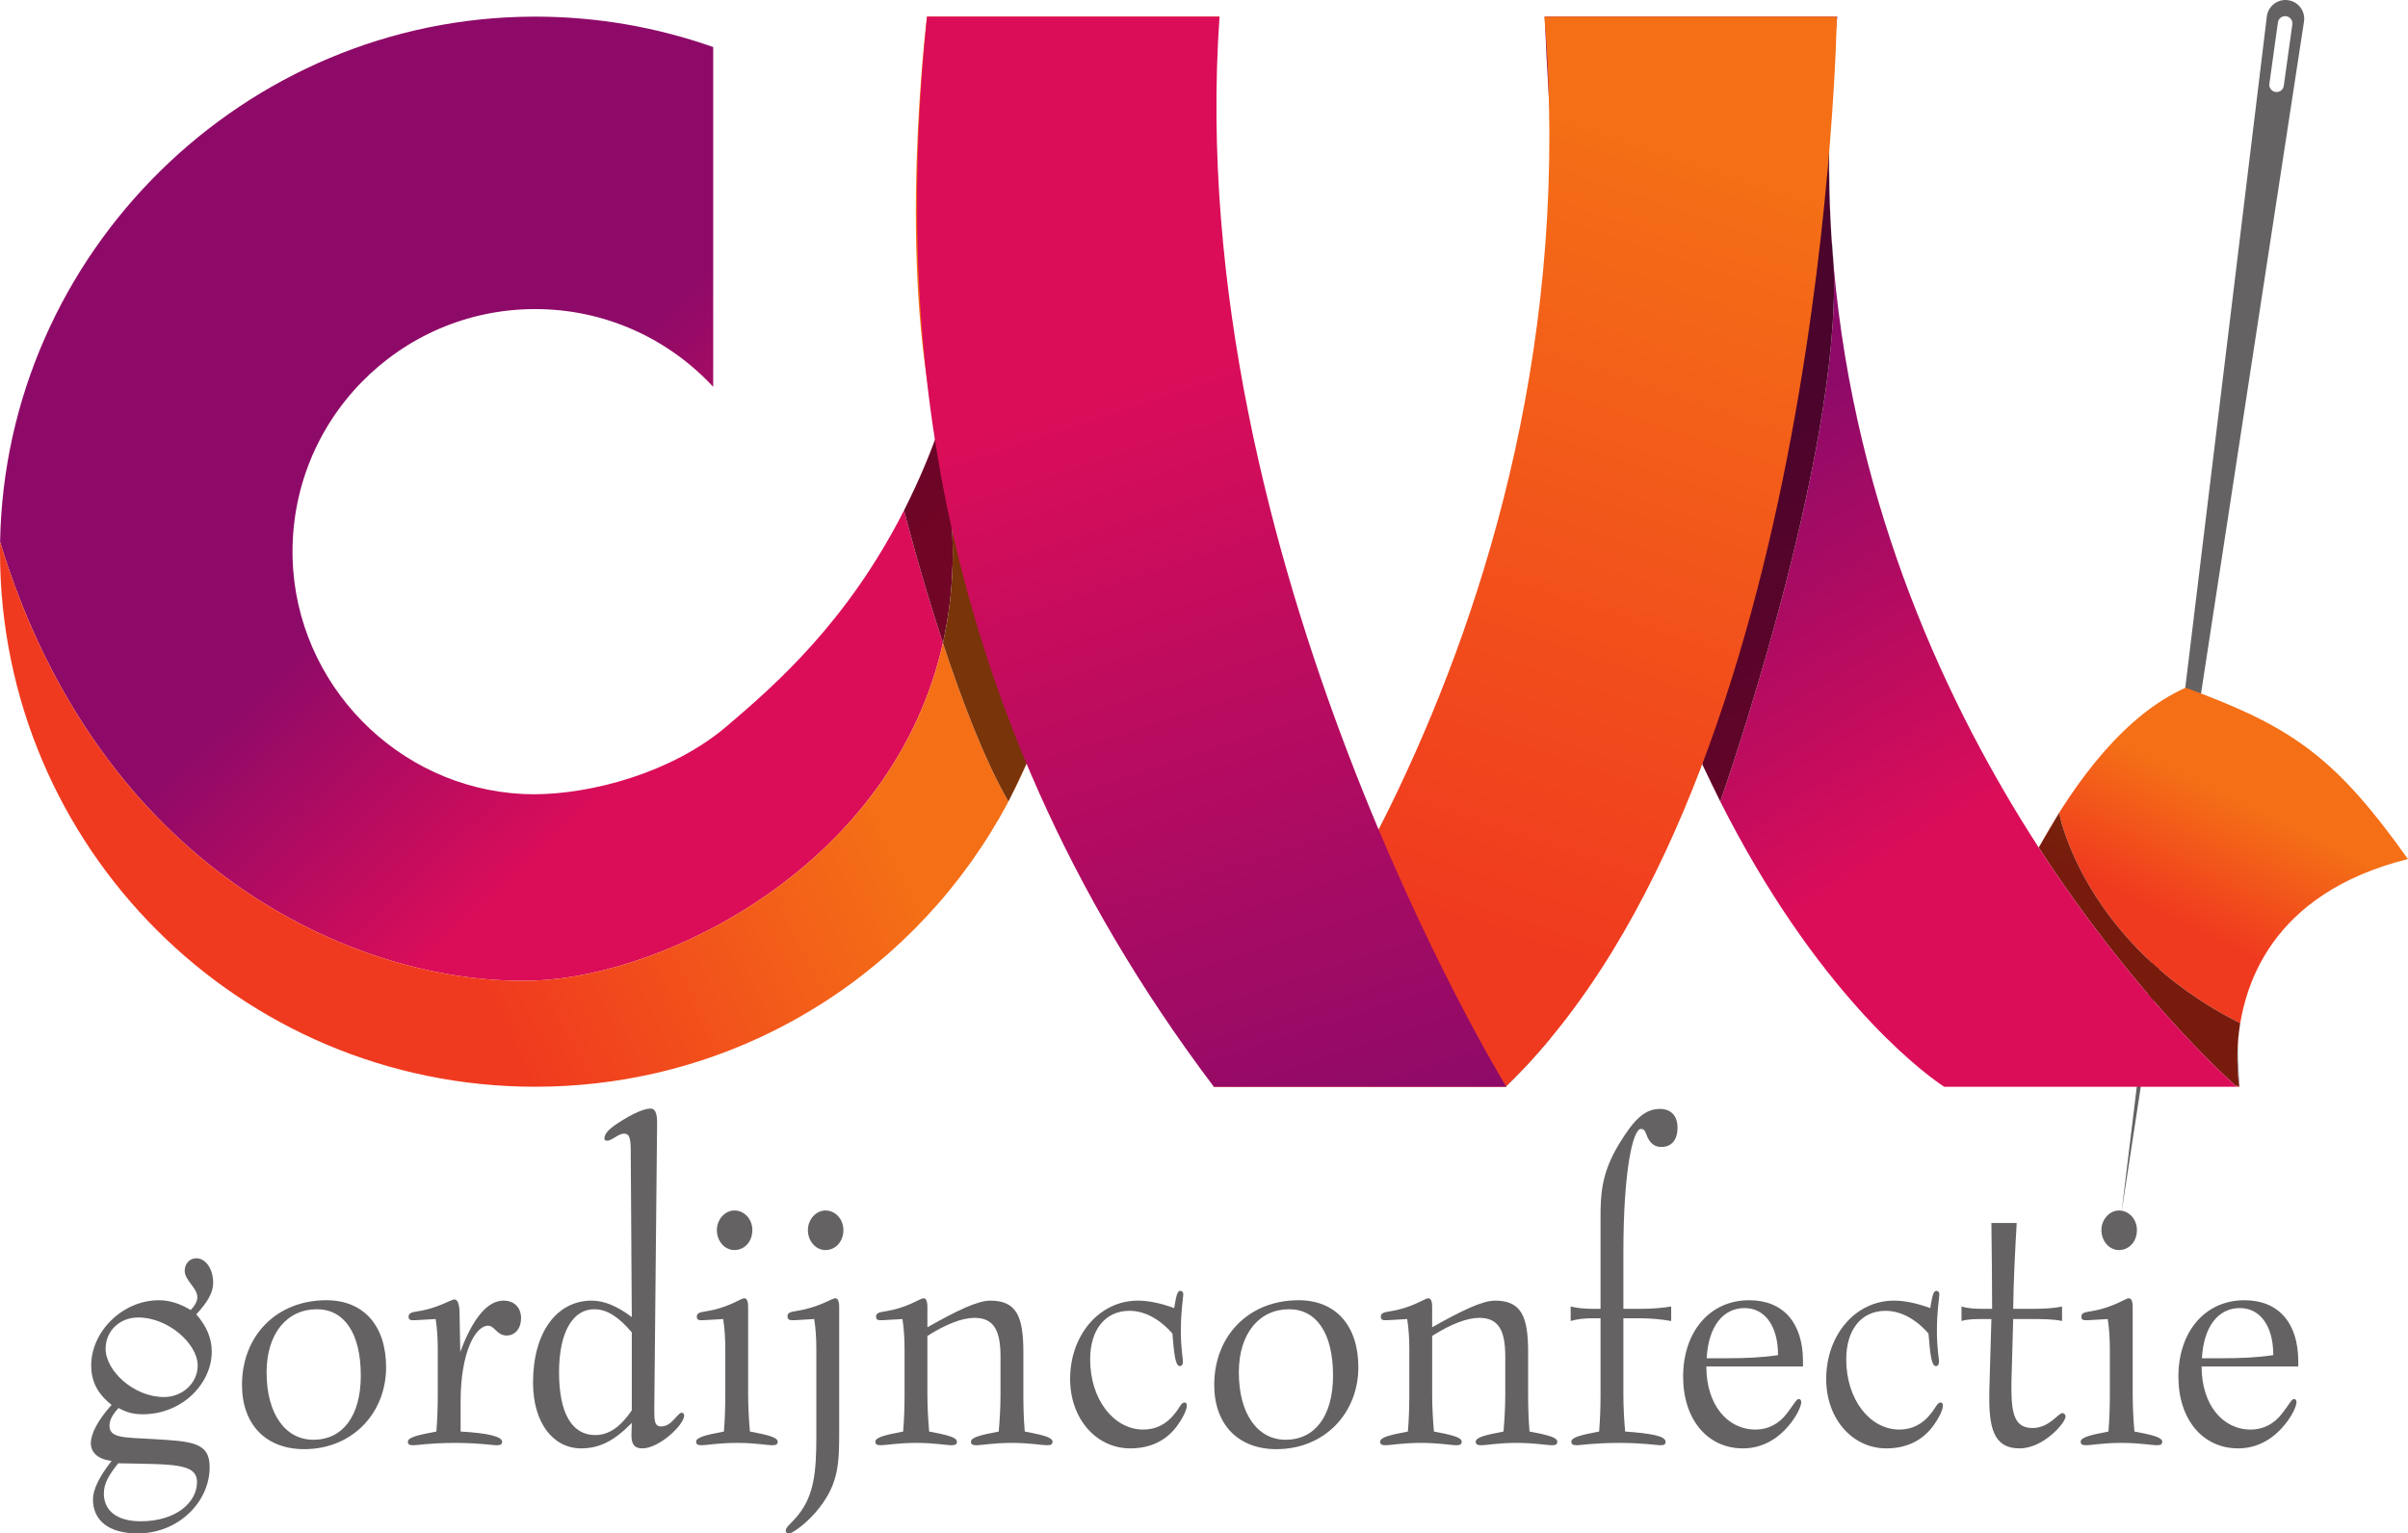
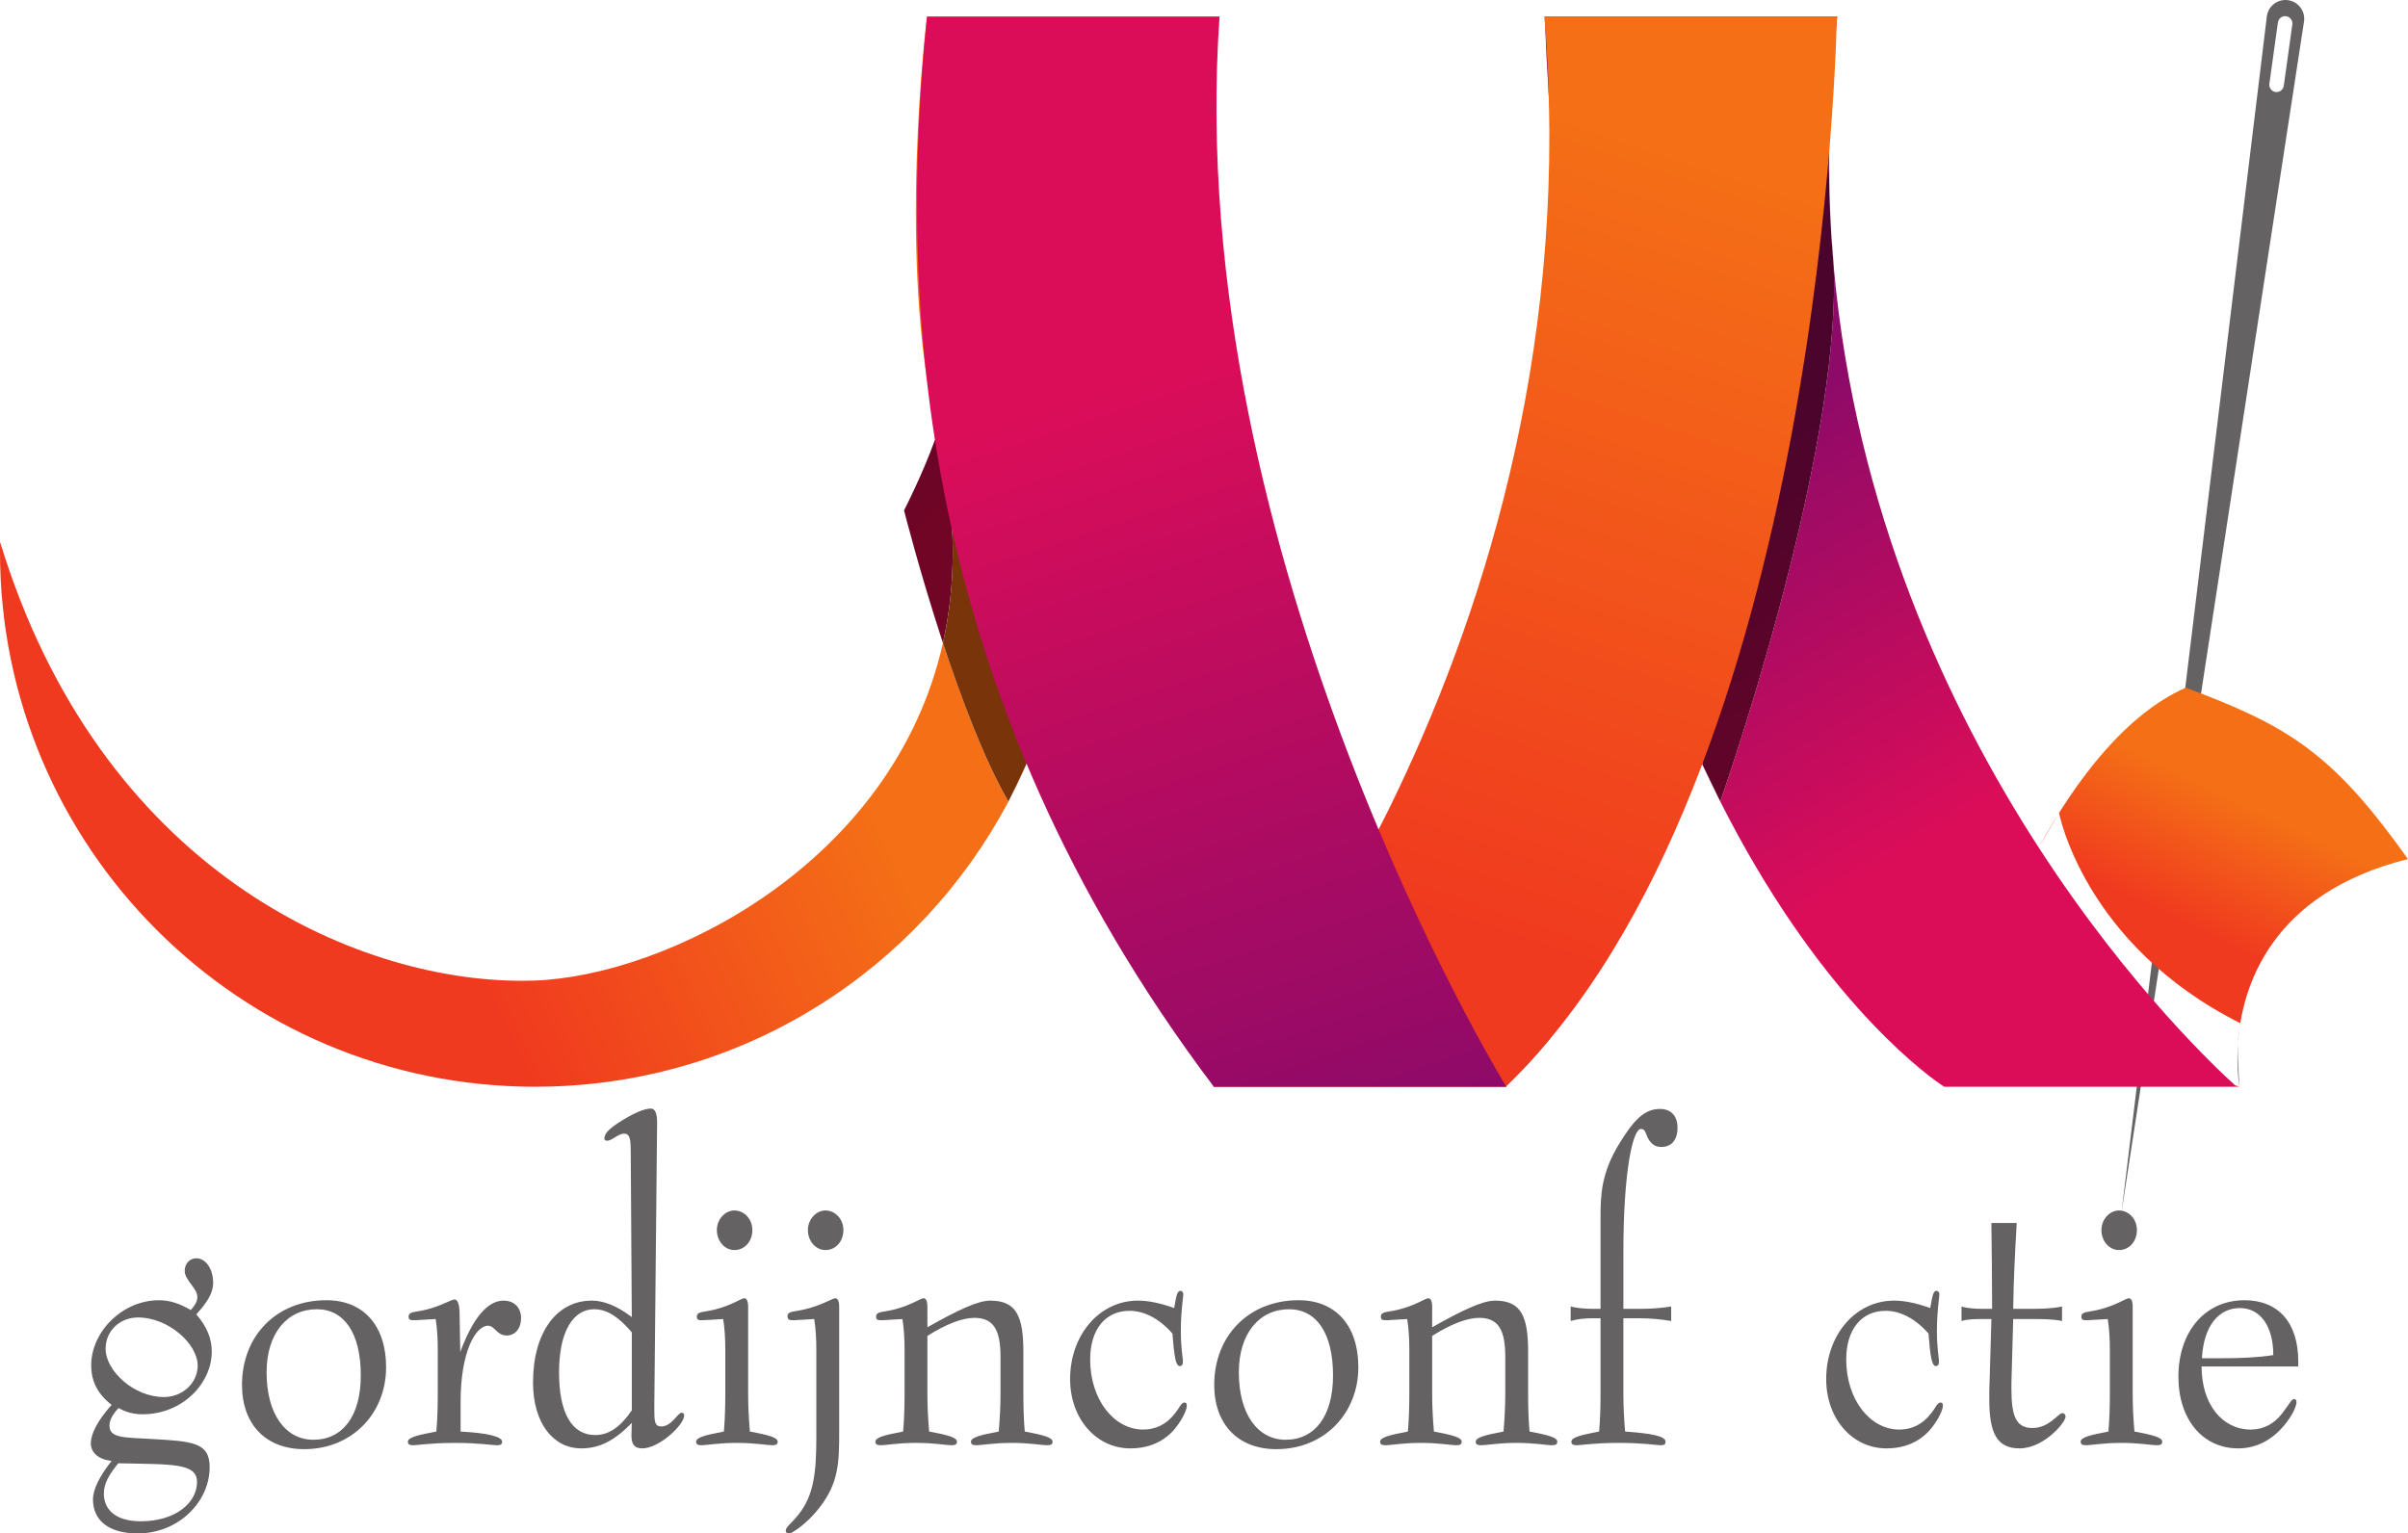
<svg xmlns="http://www.w3.org/2000/svg" id="svg2" viewBox="0 0 501.212 319.262">
  <defs>
    <clipPath id="clippath-1">
      <path d="M466.126,226.262h-.557s-.132-.114-.387-.341c.312.117.628.232.944.341M465.816,217.155c.057-1.255.2-2.479.461-4.134-32.548-16.368-37.697-43.772-37.697-43.772l-4.235,7.208v-.001c7.903-14.365,18.112-27.668,30.501-33.239.028-.012.057-.025.085-.039,1.099.407,2.164.807,3.201,1.205,19.277,7.393,28.327,13.689,43.065,34.472-28.688,7.178-34.549,26.665-35.383,38.3h0Z" style="fill: none;" />
    </clipPath>
    <linearGradient id="Naamloos_verloop" data-name="Naamloos verloop" x1="-694.052" y1="631.336" x2="-693.052" y2="631.336" gradientTransform="translate(-23925.257 10007.19) rotate(115.741) scale(28.034 -28.034)" gradientUnits="userSpaceOnUse">
      <stop offset="0" stop-color="#f46f16" />
      <stop offset=".988" stop-color="#f03a1f" />
      <stop offset="1" stop-color="#f03a1f" />
    </linearGradient>
    <clipPath id="clippath-2">
-       <path d="M466.126,226.262c-.316-.109-.632-.224-.944-.341-2.904-2.6-21.707-19.933-40.836-49.464l4.235-7.208s5.149,27.404,37.697,43.772c-.261,1.656-.404,2.88-.461,4.134-.387,5.4.309,9.107.309,9.107Z" style="fill: none;" />
-     </clipPath>
+       </clipPath>
    <linearGradient id="Naamloos_verloop_2" data-name="Naamloos verloop 2" x1="-694.052" y1="631.139" x2="-693.052" y2="631.139" gradientTransform="translate(-23925.257 10007.19) rotate(115.741) scale(28.034 -28.034)" gradientUnits="userSpaceOnUse">
      <stop offset="0" stop-color="#793409" />
      <stop offset=".988" stop-color="#781b0d" />
      <stop offset="1" stop-color="#781b0d" />
    </linearGradient>
    <clipPath id="clippath-3">
      <path d="M465.568,226.262h-60.889s-76.688-47.663-83.148-222.8h60.889c-.98,8.409-1.525,16.633-1.687,24.649-2.507,29.663-26.423,131.003-26.423,131.003l3.755,7.761s25.156-71.316,23.615-111.296c4.533,50.589,23.76,91.691,42.665,120.876v.001c19.129,29.531,37.932,46.864,40.836,49.464.255.228.387.341.387.341Z" style="fill: none;" />
    </clipPath>
    <linearGradient id="Naamloos_verloop_3" data-name="Naamloos verloop 3" x1="-697.842" y1="602.57" x2="-696.842" y2="602.57" gradientTransform="translate(19774.335 -109997.724) rotate(-120.854) scale(121.338 -121.338)" gradientUnits="userSpaceOnUse">
      <stop offset="0" stop-color="#db0d59" />
      <stop offset=".19" stop-color="#db0d59" />
      <stop offset=".236" stop-color="#db0d59" />
      <stop offset="1" stop-color="#8e0a68" />
    </linearGradient>
    <clipPath id="clippath-4">
-       <path d="M136.264,223.476c39.223-8.947,70.551-38.61,81.911-76.86.003-.008.005-.016.008-.025-11.355,38.263-42.688,67.937-81.919,76.886M108.587,204.198c-34.949.003-87.765-23.136-108.569-91.345C.006,113.524,0,114.193,0,114.861c0-.668.006-1.337.018-2.008C1.08,52.577,50.82,3.621,111.104,3.462h.301c12.989,0,25.452,2.247,37.045,6.335v70.745c-9.227-9.955-22.407-16.192-37.051-16.192-28.373,0-51.283,23.396-50.491,51.948.725,26.136,21.816,47.723,47.931,49.012.725.036,1.469.055,2.235.055,12.105-.001,28.839-4.508,40.149-14.121,10.26-8.723,25.191-21.829,36.947-44.987.028.108,3.259,12.907,8.095,27.611-10.368,46.205-57.721,69.344-85.024,70.285-.871.031-1.76.045-2.655.045M224.17,122.138c3.173-21.672-1.511-33.468,4.013-59.88,5.159-24.665,16.059-44.119,21.851-53.203,1.379.567,2.172.985,2.172.985l-2.077,3.216-25.959,108.881M188.202,106.197c2.267-4.471,4.416-9.317,6.389-14.577-2.637,7.237-6.035,13.889-6.389,14.577M195.908,93.405c-.533-1.052-.979-1.687-1.307-1.813.183-.488.365-.983.547-1.479.271,1.101.524,2.204.76,3.292h0Z" style="fill: none;" />
-     </clipPath>
+       </clipPath>
    <linearGradient id="Naamloos_verloop_4" data-name="Naamloos verloop 4" x1="-700.506" y1="602.718" x2="-699.506" y2="602.718" gradientTransform="translate(-3547.387 -81137.268) rotate(-133.34) scale(88.042 -88.042)" gradientUnits="userSpaceOnUse">
      <stop offset="0" stop-color="#db0d59" />
      <stop offset=".19" stop-color="#db0d59" />
      <stop offset=".236" stop-color="#db0d59" />
      <stop offset="1" stop-color="#8e0a68" />
    </linearGradient>
    <clipPath id="clippath-5">
-       <path d="M111.4,226.262C49.876,226.262-.001,176.386,0,114.861c0-.668.006-1.337.018-2.008,20.804,68.209,73.619,91.348,108.569,91.345.895,0,1.784-.015,2.655-.045,27.303-.941,74.656-24.08,85.024-70.285,3.808,11.577,8.612,24.336,13.632,33.008,1.376-2.705,1.944-3.94,3.777-7.872,1.665-3.572-12.469-55.155-17.767-65.599-.236-1.088-.489-2.191-.761-3.296-8.675-35.291-2.195-86.647-2.195-86.647h60.888s-1.497,1.972-3.807,5.593c-5.792,9.084-16.692,28.537-21.851,53.203-5.524,26.412-.84,38.208-4.013,59.88-.972,6.635-2.68,14.196-5.643,23.384-.132.411-.247.765-.344,1.068-.003.009-.005.017-.008.025-11.36,38.251-42.688,67.913-81.911,76.86-7.993,1.824-16.316,2.786-24.864,2.786Z" style="fill: none;" />
+       <path d="M111.4,226.262C49.876,226.262-.001,176.386,0,114.861c0-.668.006-1.337.018-2.008,20.804,68.209,73.619,91.348,108.569,91.345.895,0,1.784-.015,2.655-.045,27.303-.941,74.656-24.08,85.024-70.285,3.808,11.577,8.612,24.336,13.632,33.008,1.376-2.705,1.944-3.94,3.777-7.872,1.665-3.572-12.469-55.155-17.767-65.599-.236-1.088-.489-2.191-.761-3.296-8.675-35.291-2.195-86.647-2.195-86.647h60.888s-1.497,1.972-3.807,5.593c-5.792,9.084-16.692,28.537-21.851,53.203-5.524,26.412-.84,38.208-4.013,59.88-.972,6.635-2.68,14.196-5.643,23.384-.132.411-.247.765-.344,1.068-.003.009-.005.017-.008.025-11.36,38.251-42.688,67.913-81.911,76.86-7.993,1.824-16.316,2.786-24.864,2.786" style="fill: none;" />
    </clipPath>
    <linearGradient id="Naamloos_verloop_5" data-name="Naamloos verloop 5" x1="-698.332" y1="611.934" x2="-697.332" y2="611.934" gradientTransform="translate(-79703.978 -23099.67) rotate(154.983) scale(89.572 -89.572)" gradientUnits="userSpaceOnUse">
      <stop offset="0" stop-color="#f46f16" />
      <stop offset=".988" stop-color="#f03a1f" />
      <stop offset="1" stop-color="#f03a1f" />
    </linearGradient>
    <clipPath id="clippath-6">
      <path d="M196.266,133.868c-4.836-14.704-8.067-27.503-8.095-27.611.009-.02.021-.041.031-.06.355-.688,3.752-7.34,6.389-14.577.004-.012.007-.016.011-.028.328.127.773.761,1.307,1.813,3.247,15.043,3.037,28.519.357,40.463h-0Z" style="fill: none;" />
    </clipPath>
    <linearGradient id="Naamloos_verloop_6" data-name="Naamloos verloop 6" x1="-700.506" y1="602.456" x2="-699.506" y2="602.456" gradientTransform="translate(-3547.387 -81137.268) rotate(-133.34) scale(88.042 -88.042)" gradientUnits="userSpaceOnUse">
      <stop offset="0" stop-color="#700526" />
      <stop offset=".19" stop-color="#700526" />
      <stop offset="1" stop-color="#4b042c" />
    </linearGradient>
    <clipPath id="clippath-7">
      <path d="M209.898,166.876c-5.02-8.672-9.824-21.431-13.632-33.008,2.68-11.944,2.889-25.42-.357-40.463,5.297,10.444,19.432,62.027,17.767,65.599-1.833,3.932-2.401,5.167-3.777,7.872Z" style="fill: none;" />
    </clipPath>
    <linearGradient id="Naamloos_verloop_7" data-name="Naamloos verloop 7" x1="-698.332" y1="612.269" x2="-697.332" y2="612.269" gradientTransform="translate(-79703.978 -23099.67) rotate(154.983) scale(89.572 -89.572)" gradientUnits="userSpaceOnUse">
      <stop offset="0" stop-color="#793409" />
      <stop offset=".988" stop-color="#781b0d" />
      <stop offset="1" stop-color="#781b0d" />
    </linearGradient>
    <clipPath id="clippath-8">
      <path d="M358.066,166.876l-3.755-7.761s23.916-101.34,26.423-131.003c-.191,9.443.152,18.596.947,27.468,1.541,39.98-23.615,111.296-23.615,111.296Z" style="fill: none;" />
    </clipPath>
    <linearGradient id="Naamloos_verloop_8" data-name="Naamloos verloop 8" x1="-697.842" y1="602.625" x2="-696.842" y2="602.625" gradientTransform="translate(19774.335 -109997.724) rotate(-120.854) scale(121.338 -121.338)" gradientUnits="userSpaceOnUse">
      <stop offset="0" stop-color="#700526" />
      <stop offset=".19" stop-color="#700526" />
      <stop offset="1" stop-color="#4b042c" />
    </linearGradient>
    <clipPath id="clippath-9">
      <path d="M313.398,226.262h-60.889c.005.12,79.992-91.252,68.935-222.8h60.889s-2.335,158.604-68.935,222.8Z" style="fill: none;" />
    </clipPath>
    <linearGradient id="Naamloos_verloop_9" data-name="Naamloos verloop 9" x1="-692.699" y1="610.181" x2="-691.699" y2="610.181" gradientTransform="translate(-134182.716 78451.85) rotate(108.387) scale(168.693 -168.693)" gradientUnits="userSpaceOnUse">
      <stop offset="0" stop-color="#f46f16" />
      <stop offset=".988" stop-color="#f03a1f" />
      <stop offset="1" stop-color="#f03a1f" />
    </linearGradient>
    <clipPath id="clippath-10">
      <path d="M313.54,226.262h-60.889C190.606,144.029,186.88,62.509,192.951,3.462h60.889c-7.92,112.909,59.7,222.8,59.7,222.8Z" style="fill: none;" />
    </clipPath>
    <linearGradient id="Naamloos_verloop_10" data-name="Naamloos verloop 10" x1="-690.854" y1="608.454" x2="-689.854" y2="608.454" gradientTransform="translate(-76521.14 181379.113) rotate(71.565) scale(213.898 -213.898)" gradientUnits="userSpaceOnUse">
      <stop offset="0" stop-color="#db0d59" />
      <stop offset=".19" stop-color="#db0d59" />
      <stop offset=".236" stop-color="#db0d59" />
      <stop offset="1" stop-color="#8e0a68" />
    </linearGradient>
  </defs>
  <g id="g10">
    <g id="g12">
      <path id="path24" d="M473.648,19.152c.825.115,1.593-.467,1.709-1.292l1.779-12.775c.115-.827-.467-1.595-1.291-1.711-.827-.115-1.596.467-1.711,1.292l-1.777,12.776c-.116.825.465,1.595,1.291,1.709M441.57,252.5L471.83,3.434c.275-2.26,2.416-3.807,4.648-3.356,2.043.412,3.401,2.356,3.087,4.417l-37.995,248.004" style="fill: #656263;" />
      <g id="g26">
        <g style="clip-path: url(#clippath-1);">
          <g id="g28">
            <path id="path42" d="M466.126,226.262h-.557s-.132-.114-.387-.341c.312.117.628.232.944.341h0M465.816,217.155c.057-1.255.2-2.479.461-4.134-32.548-16.368-37.697-43.772-37.697-43.772l-4.235,7.208h0v-.001c7.903-14.365,18.112-27.668,30.501-33.239.028-.012.057-.025.085-.039,1.099.407,2.164.807,3.201,1.205,19.277,7.393,28.327,13.689,43.065,34.472-28.688,7.179-34.549,26.665-35.383,38.3" style="fill: url(#Naamloos_verloop);" />
          </g>
        </g>
      </g>
      <path id="path44" d="M466.126,226.262s-.696-3.707-.309-9.107c-.1,2.16.057,4.409.309,9.107" style="fill: #7f7d7e;" />
      <g id="g46">
        <g style="clip-path: url(#clippath-2);">
          <g id="g48">
            <path id="path62" d="M466.126,226.262c-.316-.109-.632-.224-.944-.341-2.904-2.6-21.707-19.933-40.836-49.464h0l4.235-7.208s5.149,27.404,37.697,43.772c-.261,1.656-.404,2.88-.461,4.134-.387,5.4.309,9.107.309,9.107h0" style="fill: url(#Naamloos_verloop_2);" />
          </g>
        </g>
      </g>
      <g id="g64">
        <g style="clip-path: url(#clippath-3);">
          <g id="g66">
            <path id="path82" d="M465.568,226.262h-60.889s-76.688-47.663-83.148-222.8h60.889c-.98,8.409-1.525,16.633-1.687,24.649-2.507,29.663-26.423,131.003-26.423,131.003l3.755,7.761s25.156-71.316,23.615-111.296c4.533,50.589,23.76,91.691,42.665,120.876v.001c19.129,29.531,37.932,46.864,40.836,49.464.255.228.387.341.387.341h0" style="fill: url(#Naamloos_verloop_3);" />
          </g>
        </g>
      </g>
      <g id="g84">
        <g style="clip-path: url(#clippath-4);">
          <g id="g86">
            <path id="path102" d="M136.264,223.476c39.223-8.947,70.551-38.61,81.911-76.86.003-.008.005-.016.008-.025-11.355,38.263-42.688,67.937-81.919,76.886M108.587,204.198c-34.949.003-87.765-23.136-108.569-91.345C.006,113.524,0,114.193,0,114.861c0-.668.006-1.337.018-2.008C1.08,52.577,50.82,3.621,111.104,3.462h.301c12.989,0,25.452,2.247,37.045,6.335v70.745c-9.227-9.955-22.407-16.192-37.051-16.192-28.373,0-51.283,23.396-50.491,51.948.725,26.136,21.816,47.723,47.931,49.012.725.036,1.469.055,2.235.055,12.105-.001,28.839-4.508,40.149-14.121,10.26-8.723,25.191-21.829,36.947-44.987.028.108,3.259,12.907,8.095,27.611-10.368,46.205-57.721,69.344-85.024,70.285-.871.031-1.76.045-2.655.045M224.17,122.138c3.173-21.672-1.511-33.468,4.013-59.88,5.159-24.665,16.059-44.119,21.851-53.203,1.379.567,2.172.985,2.172.985l-2.077,3.216-25.959,108.881M188.202,106.197c2.267-4.471,4.416-9.317,6.389-14.577-2.637,7.237-6.035,13.889-6.389,14.577M195.908,93.405c-.533-1.052-.979-1.687-1.307-1.813.183-.488.365-.983.547-1.479.271,1.101.524,2.204.76,3.292" style="fill: url(#Naamloos_verloop_4);" />
          </g>
        </g>
      </g>
      <g id="g104">
        <g style="clip-path: url(#clippath-5);">
          <g id="g106">
            <path id="path120" d="M111.4,226.262C49.876,226.262-.001,176.386,0,114.861,0,114.193.006,113.524.018,112.853c20.804,68.209,73.619,91.348,108.569,91.345.895,0,1.784-.015,2.655-.045,27.303-.941,74.656-24.08,85.024-70.285,3.808,11.577,8.612,24.336,13.632,33.008,1.376-2.705,1.944-3.94,3.777-7.872,1.665-3.572-12.469-55.155-17.767-65.599-.236-1.088-.489-2.191-.761-3.296h0c-8.675-35.291-2.195-86.647-2.195-86.647h60.888s-1.497,1.972-3.807,5.593c-5.792,9.084-16.692,28.537-21.851,53.203-5.524,26.412-.84,38.208-4.013,59.88-.972,6.635-2.68,14.196-5.643,23.384-.132.411-.247.765-.344,1.068-.003.009-.005.017-.008.025-11.36,38.251-42.688,67.913-81.911,76.86-7.993,1.824-16.316,2.786-24.864,2.786" style="fill: url(#Naamloos_verloop_5);" />
          </g>
        </g>
      </g>
-       <path id="path122" d="M188.171,106.257v-.001s.011-.02.031-.059c-.009.019-.021.04-.031.06M194.591,91.62c.004-.009.007-.019.011-.028h0c-.004.012-.007.016-.011.028" style="fill: #7f7d7e;" />
      <g id="g124">
        <g style="clip-path: url(#clippath-6);">
          <g id="g126">
            <path id="path140" d="M196.266,133.868c-4.836-14.704-8.067-27.503-8.095-27.611.009-.02.021-.041.031-.06.355-.688,3.752-7.34,6.389-14.577.004-.012.007-.016.011-.028.328.127.773.761,1.307,1.813,3.247,15.043,3.037,28.519.357,40.463" style="fill: url(#Naamloos_verloop_6);" />
          </g>
        </g>
      </g>
      <g id="g142">
        <g style="clip-path: url(#clippath-7);">
          <g id="g144">
            <path id="path158" d="M209.898,166.876c-5.02-8.672-9.824-21.431-13.632-33.008,2.68-11.944,2.889-25.42-.357-40.463,5.297,10.444,19.432,62.027,17.767,65.599-1.833,3.932-2.401,5.167-3.777,7.872" style="fill: url(#Naamloos_verloop_7);" />
          </g>
        </g>
      </g>
      <path id="path160" d="M313.398,226.262c-11.725-11.724-26.441-53.547-26.441-53.547l3.132-5.84s11.445,35.818,32.572,49.383c-3.539,4.279-5.943,6.759-9.263,10.004" style="fill: #7f7d7e;" />
      <path id="path162" d="M28.787,274.298c-3.951,0-6.804,2.857-6.804,6.528,0,4.569,5.853,10.038,12.144,10.038,3.952,0,7.023-3.019,7.023-6.528,0-4.569-6.145-10.037-12.363-10.037ZM21.616,310.938c0,3.591,2.707,5.793,7.682,5.793,7.317,0,11.706-3.916,11.706-8.16,0-3.999-5.121-3.672-16.388-3.916-1.901,2.366-2.999,4.161-2.999,6.283ZM18.983,284.254c0-6.936,6.438-13.547,14.12-13.547,2.268,0,4.39.733,6.585,2.04.951-.98,1.39-1.876,1.39-2.693,0-1.876-2.634-3.508-2.634-5.467,0-1.47,1.025-2.611,2.415-2.611,1.903,0,3.512,2.121,3.512,5.14,0,2.04-1.244,4.08-3.512,6.529,2.195,2.528,3.219,5.059,3.219,7.751,0,6.61-6.072,13.057-14.412,13.057-1.829,0-3.439-.408-4.975-1.306-1.244,1.306-1.902,2.53-1.902,3.672,0,2.612,3,2.448,8.706,2.775,8.487.49,12.145.653,12.145,5.876,0,7.181-6.439,13.791-14.998,13.791-5.999,0-9.291-2.693-9.291-7.1,0-1.957,1.243-4.652,3.877-7.997-2.78-.327-4.316-1.714-4.316-3.672,0-1.957,1.39-4.732,4.316-7.997-2.926-2.284-4.243-4.895-4.243-8.241" style="fill: #656263;" />
      <path id="path164" d="M75.098,286.376c0-8.895-3.511-13.791-9.145-13.791-6.219,0-10.463,5.06-10.463,13.137,0,8.815,4.024,14.037,9.731,14.037,6.072,0,9.877-4.897,9.877-13.384ZM63.319,301.717c-7.975,0-12.949-5.141-12.949-13.383,0-10.2,7.17-17.627,17.558-17.627,7.755,0,12.437,5.304,12.437,13.953,0,9.549-7.023,17.056-17.047,17.056" style="fill: #656263;" />
      <path id="path166" d="M91.121,290.293v-9.467c0-2.203-.146-4.325-.439-6.201l-4.317.245h-.439c-.585,0-.879-.164-.879-.734,0-1.144,1.39-.899,3.658-1.469,3.292-.816,5.193-2.121,5.925-2.121.585,0,1.025.979,1.025,2.856l.145,8.079c2.635-7.1,5.708-10.691,8.999-10.691,2.268,0,3.659,1.469,3.659,3.672,0,2.123-1.244,3.591-3,3.591-2.048,0-2.487-2.04-3.877-2.04-2.56,0-5.707,5.385-5.707,15.751v6.284c5.78.325,8.633,1.059,8.633,2.12,0,.572-.365.734-1.171.734-.732,0-3.659-.489-8.56-.489-5.195,0-8.047.489-8.706.489-.805,0-1.171-.163-1.171-.734,0-.897,1.975-1.387,5.927-2.12.219-2.612.292-5.222.292-7.753" style="fill: #656263;" />
      <path id="path168" d="M123.678,272.585c-4.389,0-7.316,4.651-7.316,13.137,0,8.569,2.707,13.057,7.536,13.057,2.852,0,5.267-1.715,7.608-5.141v-16.239c-2.707-3.184-5.121-4.815-7.828-4.815h-0ZM129.896,236.026c-1.244,0-2.488,1.468-3.512,1.468-.365,0-.585-.162-.585-.406,0-1.061.879-1.959,2.708-3.184,3.219-2.121,5.56-3.1,6.949-3.1.879,0,1.317.979,1.317,2.855l-.585,59.328c0,2.855,0,3.998,1.463,3.998,2.195,0,3.365-2.857,4.244-2.857.292,0,.512.245.512.572,0,1.957-5.195,6.853-8.707,6.853-1.609,0-2.268-.815-2.268-2.692l.073-2.61c-3.512,3.589-6.584,5.303-10.535,5.303-5.78,0-10.023-5.222-10.023-13.708,0-10.527,4.975-17.056,12.217-17.056,2.56,0,5.341,1.144,8.34,3.427l-.219-34.273c0-2.692-.147-3.916-1.391-3.916" style="fill: #656263;" />
      <path id="path170" d="M152.87,252.021c2.048,0,3.731,1.794,3.731,4.08,0,2.367-1.609,4.161-3.731,4.161-2.049,0-3.659-1.877-3.659-4.161,0-2.204,1.683-4.08,3.659-4.08ZM156.088,298.046c3.877.733,5.78,1.223,5.78,2.12,0,.572-.365.734-1.171.734-1.024,0-3.512-.489-7.316-.489-3.805,0-6.292.489-7.316.489-.805,0-1.171-.163-1.171-.734,0-.897,1.901-1.387,5.78-2.12.219-2.694.292-5.222.292-7.753v-9.467c0-2.203-.147-4.325-.439-6.201l-4.171.245h-.439c-.585,0-.879-.164-.879-.734,0-1.144,1.391-.899,3.659-1.469,3.659-.899,5.56-2.367,6.219-2.367.512,0,.805.572.805,1.796v18.197c0,2.611.147,5.222.365,7.753" style="fill: #656263;" />
      <path id="path172" d="M171.818,252.021c2.049,0,3.732,1.794,3.732,4.08,0,2.367-1.609,4.161-3.732,4.161-2.048,0-3.657-1.877-3.657-4.161,0-2.204,1.683-4.08,3.657-4.08ZM169.478,274.625l-4.171.245h-.367c-.657,0-1.024-.164-1.024-.817,0-1.141,1.391-.896,3.659-1.468,3.731-.899,5.633-2.285,6.292-2.285.512,0,.804.572.804,1.796v26.031c0,6.284-.073,10.609-4.097,15.751-2.78,3.59-5.852,5.385-6.219,5.385-.511,0-.804-.163-.804-.571,0-.816,1.097-1.388,2.707-3.428,3.145-3.999,3.659-8.732,3.659-16.076v-18.361c0-2.203-.147-4.325-.439-6.201" style="fill: #656263;" />
      <path id="path174" d="M193.4,298.046c3.879.733,5.78,1.223,5.78,2.12,0,.572-.365.734-1.171.734-1.024,0-3.512-.489-7.316-.489s-6.292.489-7.316.489c-.805,0-1.171-.163-1.171-.734,0-.897,1.903-1.387,5.78-2.12.219-2.694.293-5.222.293-7.753v-9.467c0-2.203-.147-4.325-.44-6.201l-4.169.245h-.439c-.585,0-.879-.164-.879-.734,0-1.144,1.389-.899,3.657-1.469,3.659-.899,5.56-2.367,6.22-2.367.511,0,.804.572.804,1.796v4.243c6.219-3.509,10.463-5.549,13.096-5.549,5.487,0,6.877,3.347,6.877,10.691v8.813c0,2.611.073,5.222.292,7.753,3.877.733,5.78,1.223,5.78,2.12,0,.572-.365.734-1.171.734-1.024,0-3.512-.489-7.316-.489-3.805,0-6.292.489-7.316.489-.805,0-1.171-.163-1.171-.734,0-.897,1.903-1.387,5.78-2.12.219-2.612.365-5.222.365-7.753v-7.835c0-5.468-1.389-8.079-5.413-8.079-2.488,0-5.78,1.224-9.804,3.755v12.159c0,2.611.147,5.222.365,7.753" style="fill: #656263;" />
      <path id="path176" d="M235.103,272.912c-5.048,0-8.193,3.916-8.193,10.119,0,8.404,4.975,14.606,11.047,14.606,2.561,0,4.829-1.061,6.585-3.345.951-1.143,1.316-2.285,1.975-2.285.367,0,.512.163.512.652,0,.655-.512,2.042-1.756,3.836-2.267,3.345-5.705,5.059-10.023,5.059-7.023,0-12.511-6.119-12.511-14.444,0-9.139,6.073-16.32,14.12-16.32,2.123,0,4.609.49,7.536,1.551.439-2.448.585-3.591,1.317-3.591.292,0,.585.327.585.654,0,.815-.512,3.427-.512,7.753,0,3.59.439,5.712.439,6.281,0,.655-.22.98-.659.98-.879,0-1.171-2.204-1.536-6.772-2.708-3.102-5.853-4.733-8.927-4.733" style="fill: #656263;" />
      <path id="path178" d="M277.463,286.376c0-8.895-3.511-13.791-9.144-13.791-6.219,0-10.463,5.06-10.463,13.137,0,8.815,4.024,14.037,9.731,14.037,6.073,0,9.876-4.897,9.876-13.384ZM265.684,301.717c-7.975,0-12.949-5.141-12.949-13.383,0-10.2,7.169-17.627,17.559-17.627,7.756,0,12.439,5.304,12.439,13.953,0,9.549-7.024,17.056-17.048,17.056" style="fill: #656263;" />
      <path id="path180" d="M298.462,298.046c3.877.733,5.78,1.223,5.78,2.12,0,.572-.367.734-1.171.734-1.024,0-3.512-.489-7.316-.489s-6.293.489-7.316.489c-.805,0-1.171-.163-1.171-.734,0-.897,1.903-1.387,5.78-2.12.219-2.694.292-5.222.292-7.753v-9.467c0-2.203-.147-4.325-.44-6.201l-4.169.245h-.44c-.584,0-.877-.164-.877-.734,0-1.144,1.391-.899,3.657-1.469,3.66-.899,5.563-2.367,6.22-2.367.513,0,.804.572.804,1.796v4.243c6.22-3.509,10.463-5.549,13.097-5.549,5.487,0,6.877,3.347,6.877,10.691v8.813c0,2.611.073,5.222.292,7.753,3.877.733,5.78,1.223,5.78,2.12,0,.572-.367.734-1.171.734-1.024,0-3.512-.489-7.317-.489-3.803,0-6.291.489-7.315.489-.804,0-1.171-.163-1.171-.734,0-.897,1.903-1.387,5.779-2.12.22-2.612.367-5.222.367-7.753v-7.835c0-5.468-1.389-8.079-5.413-8.079-2.488,0-5.78,1.224-9.805,3.755v12.159c0,2.611.148,5.222.367,7.753" style="fill: #656263;" />
      <path id="path182" d="M341.263,272.502c2.488,0,4.609-.163,6.584-.49v3.02c-1.975-.327-4.096-.572-6.584-.572h-3.365v15.832c0,2.611.145,5.222.365,7.753,5.633.407,8.413.979,8.413,2.12,0,.572-.292.734-1.096.734-.732,0-3.587-.489-8.56-.489-5.123,0-8.048.489-8.78.489-.805,0-1.171-.163-1.171-.734,0-.897,1.903-1.387,5.78-2.12.219-2.612.293-5.222.293-7.753v-15.832h-1.537c-1.756,0-3.292.164-4.681.572v-3.02c1.316.327,2.852.49,4.681.49h1.537v-19.012c0-4.733.145-9.223,3.877-15.343,2.999-4.896,5.193-7.263,8.485-7.263,2.341,0,3.659,1.469,3.659,3.917,0,2.529-1.243,3.998-3.365,3.998-1.316,0-2.196-.653-2.853-1.958-.439-.979-.513-1.796-1.391-1.796-1.681,0-3.657,8.651-3.657,25.706v11.751h3.365" style="fill: #656263;" />
-       <path id="path184" d="M359.554,282.785c3.877,0,7.388-.163,10.536-.653,0-6.12-2.781-9.792-6.951-9.792-4.464,0-7.537,3.755-7.903,10.445h4.317ZM365.407,297.637c2.56,0,4.828-1.143,6.511-3.345,1.463-1.877,1.975-3.02,2.488-3.02.292,0,.512.245.512.653,0,.652-.587,2.203-1.903,3.999-2.707,3.672-6.219,5.629-10.243,5.629-7.389,0-12.437-6.038-12.437-14.933,0-9.384,5.56-15.912,13.755-15.912,7.023,0,11.193,4.652,11.193,12.729v1.061h-20.12c0,7.997,4.391,13.139,10.244,13.139" style="fill: #656263;" />
      <path id="path186" d="M392.478,272.912c-5.048,0-8.195,3.916-8.195,10.119,0,8.404,4.975,14.606,11.047,14.606,2.56,0,4.828-1.061,6.585-3.345.951-1.143,1.316-2.285,1.975-2.285.367,0,.512.163.512.652,0,.655-.512,2.042-1.755,3.836-2.269,3.345-5.708,5.059-10.024,5.059-7.024,0-12.511-6.119-12.511-14.444,0-9.139,6.072-16.32,14.12-16.32,2.123,0,4.609.49,7.535,1.551.44-2.448.587-3.591,1.319-3.591.292,0,.584.327.584.654,0,.815-.512,3.427-.512,7.753,0,3.59.439,5.712.439,6.281,0,.655-.219.98-.659.98-.877,0-1.171-2.204-1.535-6.772-2.707-3.102-5.855-4.733-8.925-4.733" style="fill: #656263;" />
      <path id="path188" d="M412.963,274.625c-1.828,0-3.365,0-4.683.408v-3.02c1.317.409,2.855.49,4.683.49h1.684c0-5.792-.075-11.751-.148-17.871h5.268c-.365,6.201-.659,12.159-.731,17.871h3.584c2.561,0,4.683-.08,6.585-.49v3.02c-1.903-.408-4.024-.408-6.585-.408h-3.584l-.367,13.22v1.387c0,5.468.877,8.079,4.389,8.079s5.341-3.1,6.219-3.1c.367,0,.659.327.659.733,0,1.224-4.536,6.609-9.584,6.609-4.756,0-6.292-3.263-6.292-10.2v-1.549l.439-15.179h-1.536" style="fill: #656263;" />
      <path id="path190" d="M441.056,252.021c2.048,0,3.732,1.794,3.732,4.08,0,2.367-1.609,4.161-3.732,4.161-2.048,0-3.657-1.877-3.657-4.161,0-2.204,1.683-4.08,3.657-4.08ZM444.275,298.046c3.877.733,5.78,1.223,5.78,2.12,0,.572-.365.734-1.171.734-1.023,0-3.511-.489-7.316-.489-3.804,0-6.292.489-7.315.489-.805,0-1.171-.163-1.171-.734,0-.897,1.901-1.387,5.779-2.12.22-2.694.292-5.222.292-7.753v-9.467c0-2.203-.145-4.325-.439-6.201l-4.171.245h-.439c-.584,0-.877-.164-.877-.734,0-1.144,1.391-.899,3.657-1.469,3.659-.899,5.561-2.367,6.219-2.367.513,0,.805.572.805,1.796v18.197c0,2.611.147,5.222.365,7.753" style="fill: #656263;" />
      <path id="path192" d="M462.64,282.785c3.877,0,7.388-.163,10.535-.653,0-6.12-2.781-9.792-6.951-9.792-4.463,0-7.536,3.755-7.903,10.445h4.319ZM468.492,297.637c2.56,0,4.828-1.143,6.511-3.345,1.464-1.877,1.976-3.02,2.488-3.02.292,0,.512.245.512.653,0,.652-.585,2.203-1.903,3.999-2.707,3.672-6.219,5.629-10.241,5.629-7.389,0-12.437-6.038-12.437-14.933,0-9.384,5.56-15.912,13.753-15.912,7.024,0,11.195,4.652,11.195,12.729v1.061h-20.12c0,7.997,4.391,13.139,10.243,13.139" style="fill: #656263;" />
      <path id="path194" d="M381.68,55.58c-.795-8.872-1.137-18.025-.947-27.468v-.011c-.003,10.487.071,14.047.487,21.539.229,1.887.381,3.871.46,5.94" style="fill: #7f7d7e;" />
      <g id="g196">
        <g style="clip-path: url(#clippath-8);">
          <g id="g198">
            <path id="path212" d="M358.066,166.876l-3.755-7.761s23.916-101.34,26.423-131.003c-.191,9.443.152,18.596.947,27.468,1.541,39.98-23.615,111.296-23.615,111.296" style="fill: url(#Naamloos_verloop_8);" />
          </g>
        </g>
      </g>
      <g id="g214">
        <g style="clip-path: url(#clippath-9);">
          <g id="g216">
            <path id="path230" d="M313.398,226.262h-60.889c.005.12,79.992-91.252,68.935-222.8h60.889s-2.335,158.604-68.935,222.8" style="fill: url(#Naamloos_verloop_9);" />
          </g>
        </g>
      </g>
      <g id="g232">
        <g style="clip-path: url(#clippath-10);">
          <g id="g234">
            <path id="path250" d="M313.54,226.262h-60.889C190.606,144.029,186.88,62.509,192.951,3.462h60.889c-7.92,112.909,59.7,222.8,59.7,222.8" style="fill: url(#Naamloos_verloop_10);" />
          </g>
        </g>
      </g>
    </g>
  </g>
</svg>